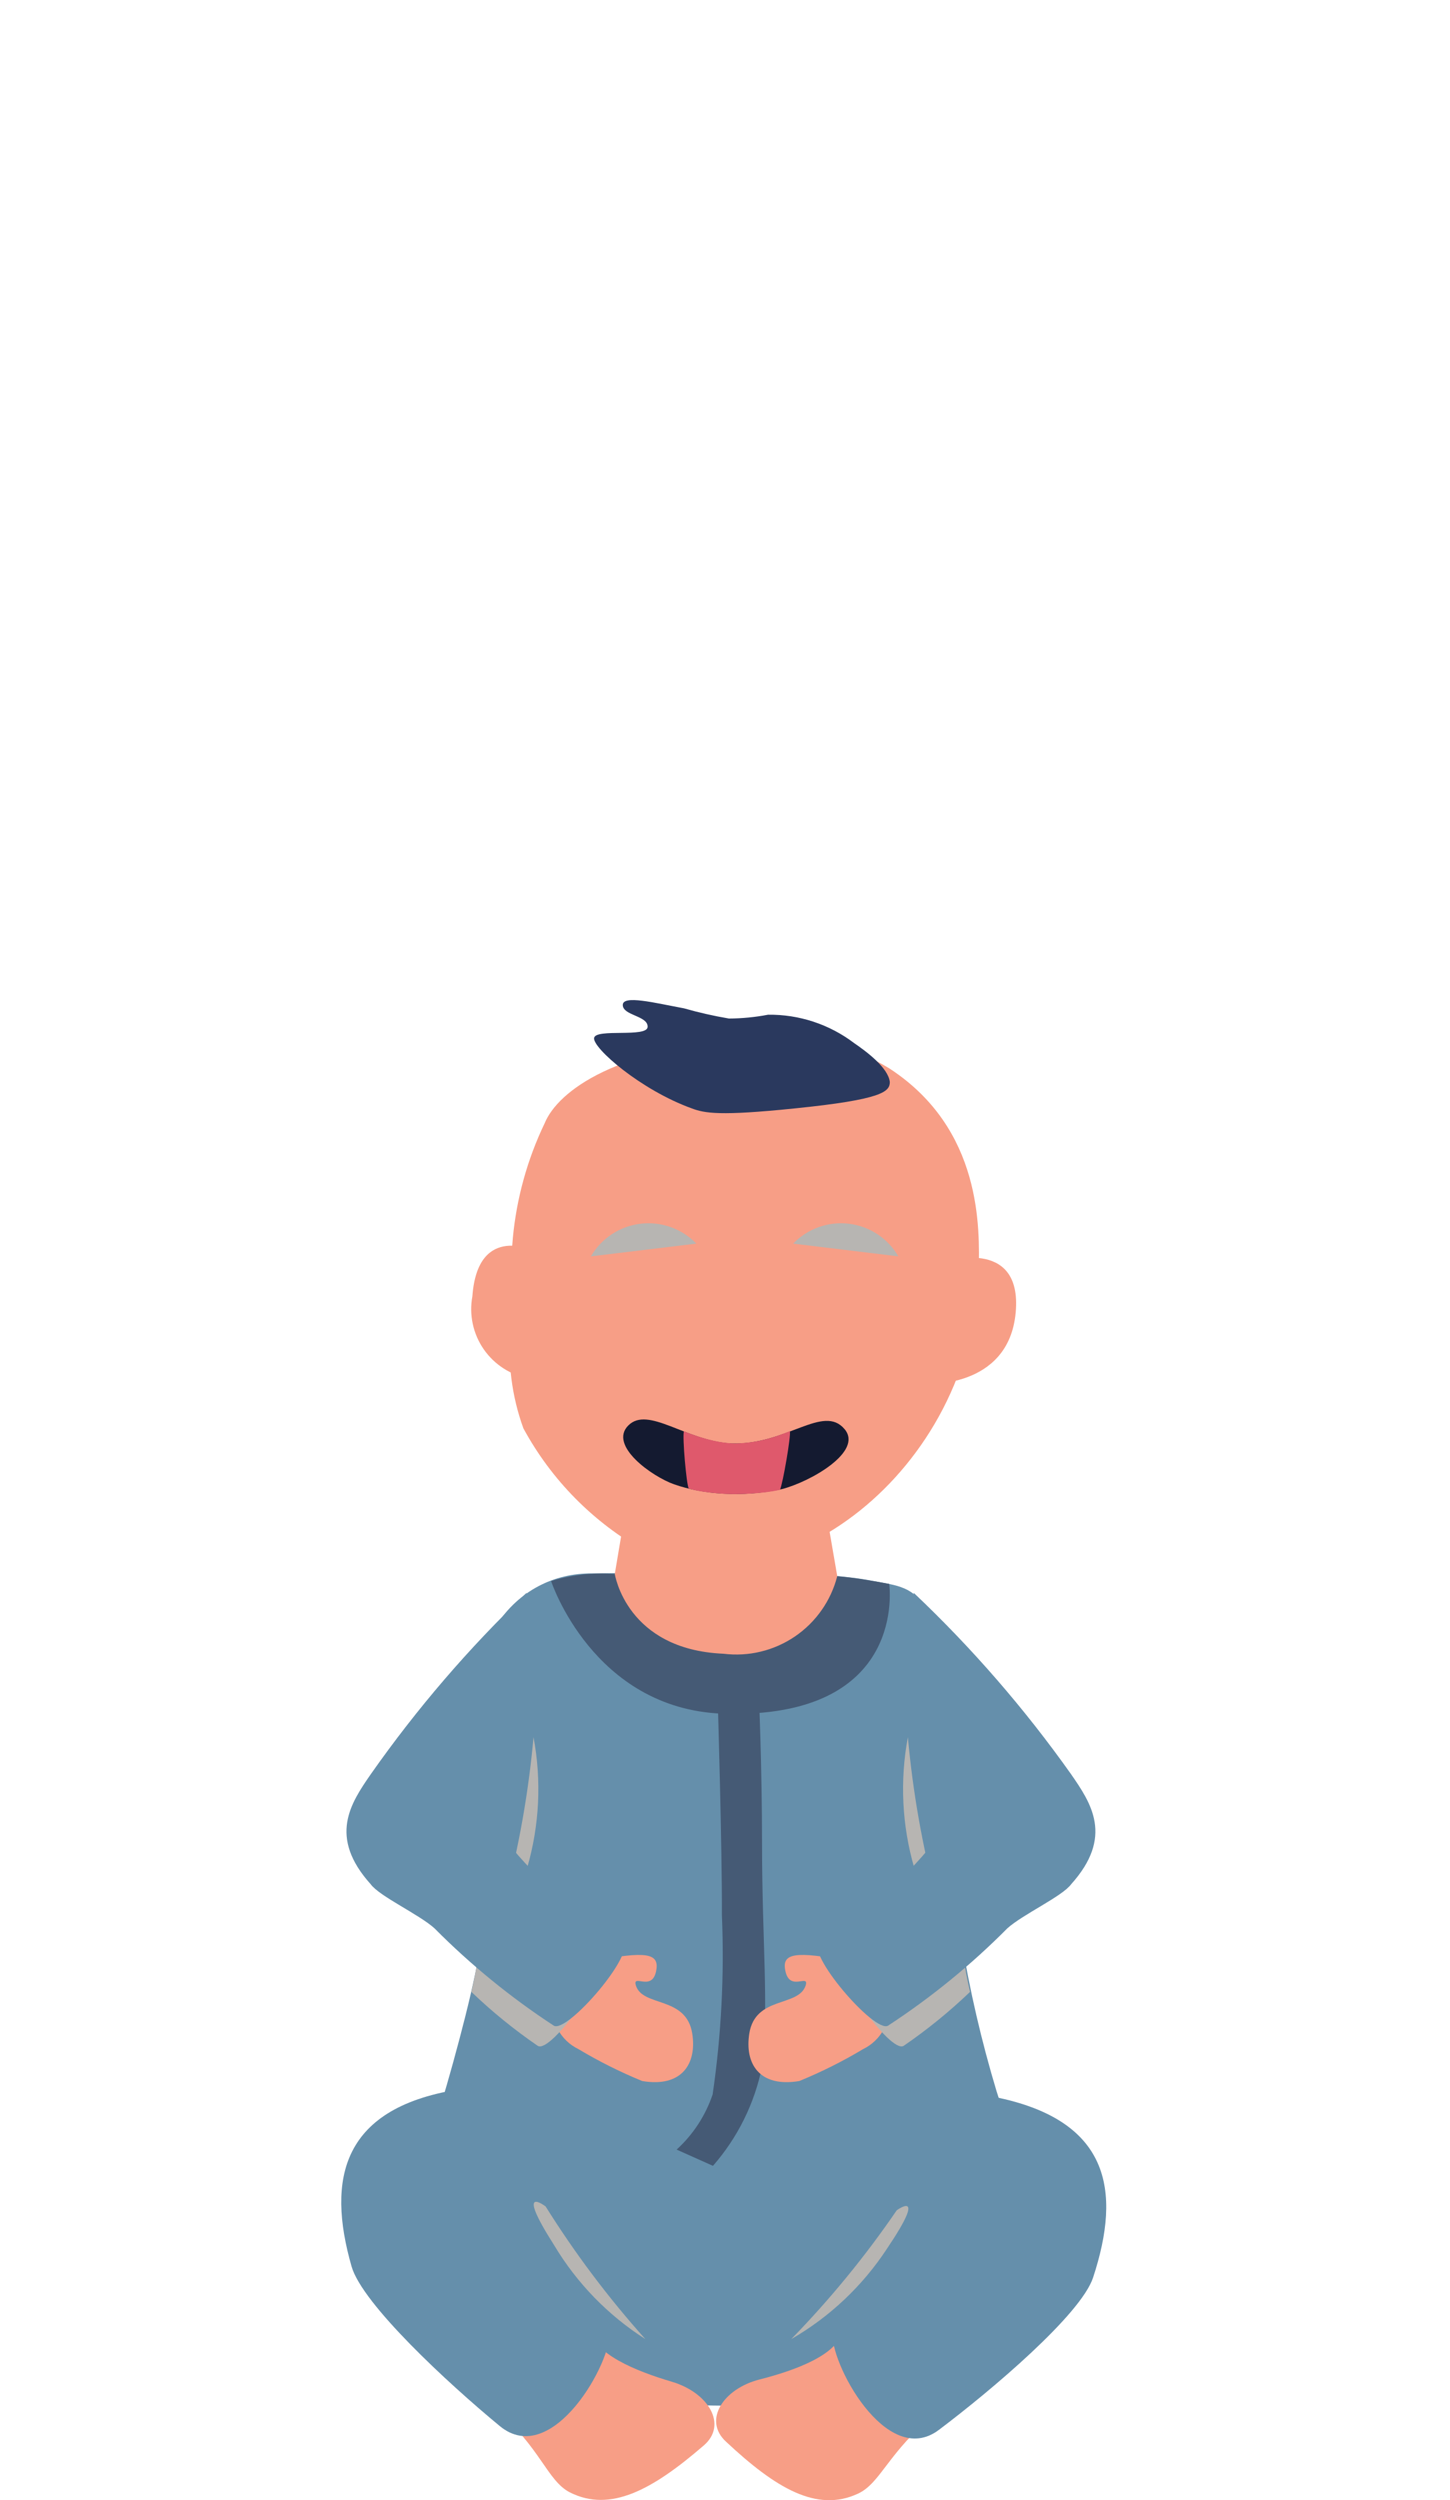
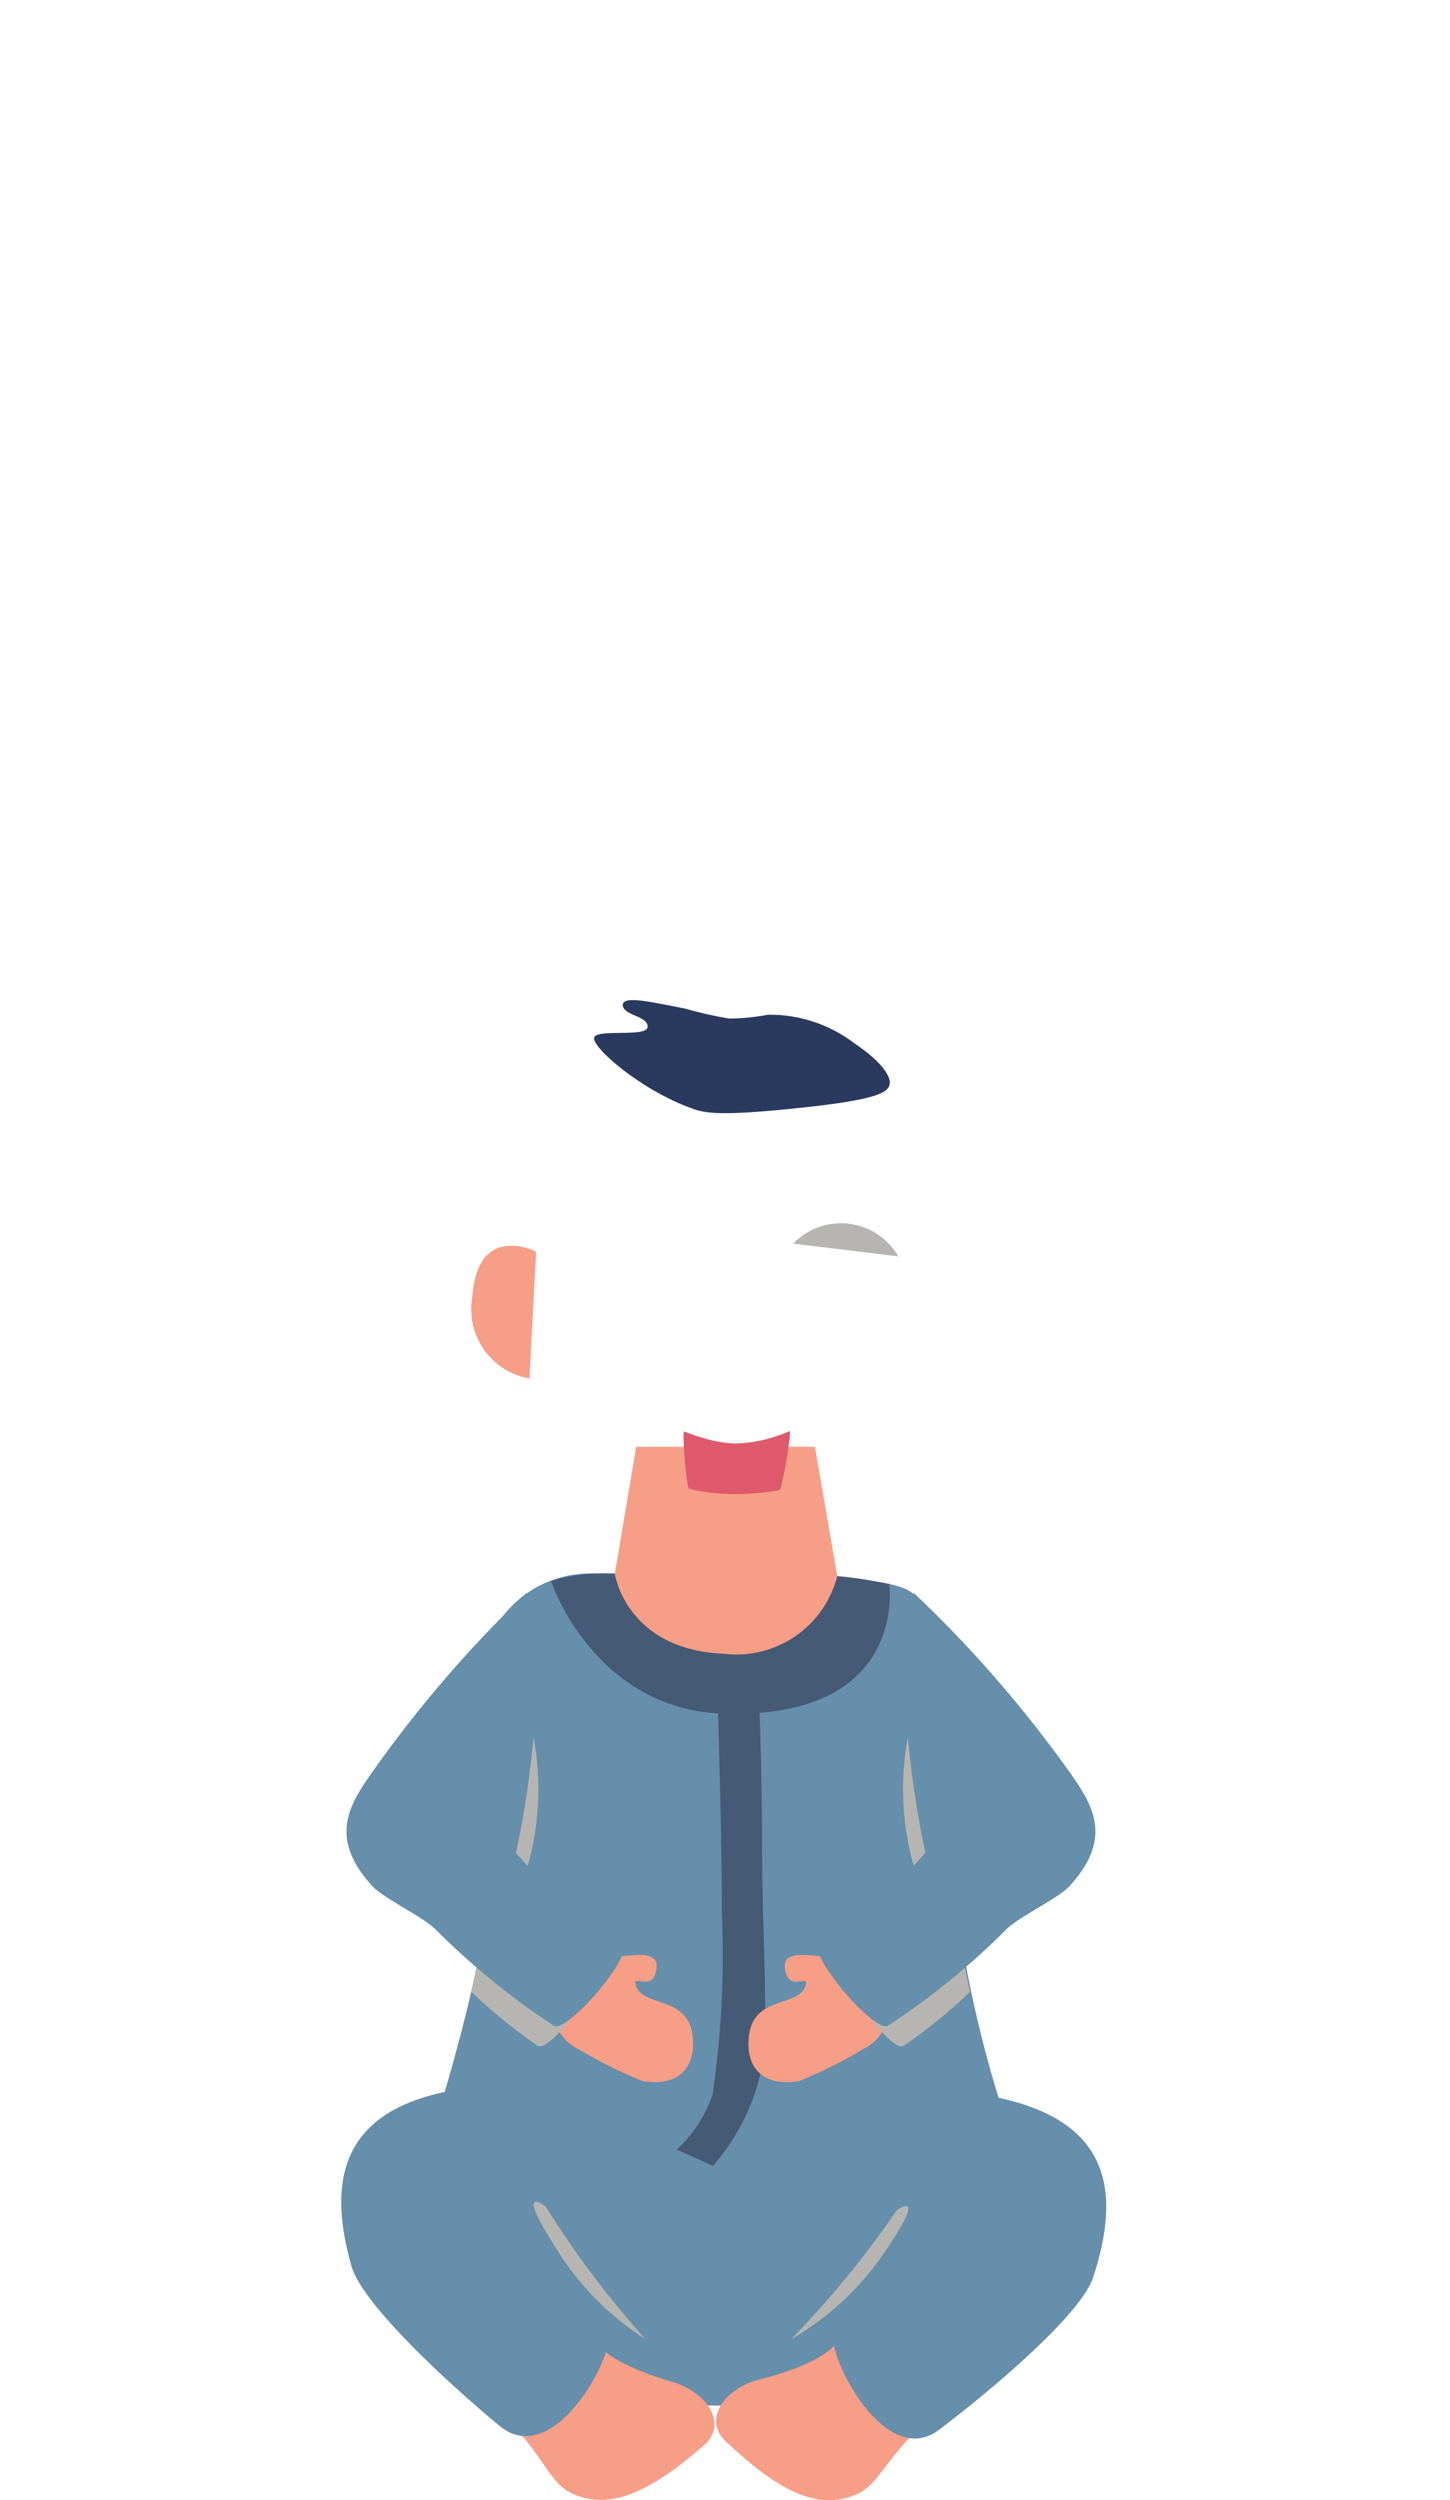
<svg xmlns="http://www.w3.org/2000/svg" viewBox="0 0 116 200">
  <defs>
    <clipPath id="clip0_39_86">
      <rect width="102" height="200" fill="white" />
    </clipPath>
  </defs>
  <g clip-path="url(#clip0_39_86)" transform="matrix(0.7, 0, 0, 0.7, 22.3, 60)">
    <path d="M 67.978 94.961 C 73.332 95.981 76.063 95.398 76.245 117.882 C 76.629 129.878 78.575 141.773 82.036 153.266 C 85.386 163.942 87.862 167.55 84.876 178.773 C 81.234 192.584 24.241 192.366 18.851 179.976 C 13.461 167.587 16.156 163.651 19.907 150.058 C 24.132 134.717 24.714 128.377 22.711 117.809 C 19.689 101.994 27.154 94.05 35.785 94.086 C 40.083 94.123 59.602 93.285 67.978 94.961 Z" fill="#658FAB" />
    <path d="M 40.847 79.62 L 38.189 95.435 C 38.189 95.435 37.133 104.144 49.77 104.946 C 53.006 105.418 56.299 104.597 58.936 102.661 C 61.573 100.724 63.343 97.828 63.863 94.596 L 61.278 79.62 L 40.847 79.62 Z" fill="#F79E86" />
-     <path d="M 75.881 58.521 C 75.881 58.521 85.022 55.46 84.221 64.278 C 83.42 73.097 73.769 72.441 73.769 72.441 L 75.881 58.521 Z" fill="#F79E86" />
    <path d="M 29.412 57.318 C 29.412 57.318 22.748 53.893 22.129 62.42 C 21.935 63.466 21.95 64.54 22.173 65.58 C 22.396 66.621 22.823 67.606 23.429 68.481 C 24.035 69.355 24.809 70.1 25.704 70.673 C 26.6 71.247 27.6 71.637 28.648 71.821 L 29.412 57.318 Z" fill="#F79E86" />
    <path d="M 10.293 174.073 C 11.386 177.716 19.871 185.552 24.86 189.705 C 29.849 193.86 30.687 197.795 33.273 199.107 C 37.898 201.44 42.705 198.816 48.568 193.75 C 51.336 191.382 49.114 187.701 44.926 186.463 C 40.738 185.223 35.931 183.255 35.603 180.413 C 35.276 177.571 33.273 154.905 21.036 156.508 C 8.8 158.112 7.817 165.4 10.293 174.073 Z" fill="#F79E86" />
    <path d="M 8.327 173.307 C 9.565 177.571 19.252 186.572 25.261 191.528 C 31.27 196.484 38.189 184.058 37.825 180.596 C 37.461 177.134 35.093 150.969 21.109 152.974 C 7.125 154.978 5.45 163.286 8.327 173.307 Z" fill="#658FAB" />
    <path d="M 90.23 175.13 C 88.991 178.773 80.215 186.062 74.971 190.216 C 69.727 194.37 68.816 198.05 66.194 199.253 C 61.496 201.44 56.798 198.633 51.117 193.313 C 48.459 190.872 50.789 187.264 54.941 186.207 C 59.093 185.15 64.045 183.328 64.446 180.523 C 64.847 177.716 67.76 155.014 79.814 157.165 C 91.868 159.314 92.961 166.53 90.23 175.13 Z" fill="#F79E86" />
    <path d="M 93.071 174.547 C 91.686 178.773 81.489 187.41 75.444 191.965 C 69.399 196.52 62.844 184.021 63.317 180.778 C 63.79 177.535 66.959 151.262 81.052 153.776 C 95.146 156.29 96.311 164.672 93.071 174.547 Z" fill="#658FAB" />
    <path d="M 50.17 108.626 C 50.17 108.626 50.68 125.534 50.644 133.114 C 50.933 139.97 50.579 146.839 49.588 153.63 C 48.772 156.046 47.356 158.216 45.472 159.934 L 49.624 161.792 C 52.447 158.567 54.38 154.661 55.232 150.459 C 56.034 143.463 55.232 136.211 55.232 124.952 C 55.232 116.169 54.868 107.788 54.868 107.788 L 50.17 108.626 Z" fill="#455A75" />
-     <path d="M 41.867 91.572 C 35.987 88.303 31.161 83.423 27.956 77.506 C 26.627 73.835 26.13 69.914 26.499 66.027 C 26.366 62.6 26.451 59.168 26.754 55.751 C 27.183 51.197 28.416 46.756 30.396 42.633 C 31.889 38.989 38.699 33.851 54.213 33.085 C 59.663 32.364 65.194 33.548 69.872 36.438 C 80.397 43.362 80.106 54.658 79.996 59.541 C 79.304 82.608 57.199 98.787 41.867 91.572 Z" fill="#F79E86" />
    <path d="M 69.836 37.932 C 69.836 39.025 69.035 39.936 58.911 40.956 C 50.425 41.831 48.677 41.503 47.221 40.956 C 41.357 38.843 35.858 34.033 36.04 32.903 C 36.222 31.773 42.122 32.903 42.159 31.628 C 42.195 30.352 39.354 30.352 39.318 29.15 C 39.282 27.947 42.96 28.895 46.31 29.514 C 47.999 29.996 49.713 30.386 51.445 30.68 C 52.948 30.674 54.448 30.527 55.924 30.243 C 59.471 30.2 62.931 31.341 65.757 33.486 C 67.141 34.434 69.654 36.292 69.836 37.932 Z" fill="#2A395E" />
-     <path d="M 51.758 79.244 C 58.051 79.43 62.221 74.704 64.665 77.601 C 66.831 80.17 60.757 83.624 57.494 84.459 C 52.923 85.428 48.47 85.06 45.185 83.909 C 42.668 83.027 37.668 79.477 39.944 77.189 C 42.22 74.901 46.558 78.989 51.758 79.244 Z" fill="#141A30" />
    <path d="M 46.853 84.393 C 46.58 83.821 46.124 78.57 46.299 77.856 C 48.845 78.854 50.68 79.215 52.184 79.244 C 53.87 79.175 55.593 78.996 58.419 77.827 C 58.546 78.392 57.621 83.777 57.286 84.532 C 55.123 85.049 51.911 85.031 51.911 85.031 C 51.911 85.031 48.826 84.991 46.853 84.393 Z" fill="#DF596C" />
    <g style="mix-blend-mode:multiply" transform="matrix(0.857, 0, 0, 0.857, 7.142, 28.571)">
      <path d="M60.269 32.475C61.218 31.487 62.384 30.734 63.674 30.274C64.965 29.814 66.344 29.66 67.704 29.825C69.063 29.99 70.366 30.469 71.509 31.224C72.652 31.979 73.604 32.99 74.29 34.176" fill="#B7B5B2" />
    </g>
    <g style="mix-blend-mode:multiply" transform="matrix(0.857, 0, 0, 0.857, 7.142, 28.571)">
-       <path d="M47.353 32.475C46.4 31.487 45.23 30.734 43.937 30.274C42.644 29.814 41.261 29.66 39.899 29.825C38.536 29.99 37.23 30.468 36.083 31.224C34.937 31.978 33.98 32.989 33.29 34.176" fill="#B7B5B2" />
-     </g>
+       </g>
    <path d="M 31.124 94.961 C 31.124 94.961 35.895 109.537 50.717 110.12 C 72.057 110.812 69.763 95.289 69.763 95.289 C 67.614 94.888 65.611 94.56 63.827 94.414 C 63.105 97.219 61.388 99.665 58.995 101.295 C 56.602 102.925 53.698 103.626 50.826 103.269 C 39.718 102.796 38.407 94.159 38.407 94.159 C 35.951 93.971 33.481 94.243 31.124 94.961 Z" fill="#455A75" />
    <path d="M 35.822 138.398 C 42.013 137.232 43.615 137.414 43.105 139.637 C 42.595 141.86 40.41 139.819 40.811 141.167 C 41.576 143.682 46.565 142.334 47.257 146.67 C 47.803 150.132 46.055 152.864 41.539 152.099 C 39.024 151.069 36.589 149.851 34.256 148.455 C 33.23 147.959 32.39 147.146 31.861 146.136 C 31.332 145.126 31.141 143.973 31.316 142.846 C 31.491 141.719 32.024 140.679 32.835 139.878 C 33.647 139.077 34.693 138.558 35.822 138.398 Z" fill="#F79E86" />
    <g style="mix-blend-mode:multiply" transform="matrix(0.857, 0, 0, 0.857, 7.142, 28.571)">
      <path d="M21.818 119.969C21.818 119.969 22.286 125.283 24.792 115.717C26.435 110.054 26.727 104.083 25.642 98.287C24.982 105.609 23.703 112.862 21.818 119.969Z" fill="#B7B5B2" />
    </g>
    <g style="mix-blend-mode:multiply" transform="matrix(0.857, 0, 0, 0.857, 7.142, 28.571)">
      <path d="M27.257 160.867C27.257 160.867 23.008 157.593 28.404 166.053C31.431 171.106 35.591 175.385 40.555 178.552C35.625 173.048 31.176 167.131 27.257 160.867Z" fill="#B7B5B2" />
    </g>
    <g style="mix-blend-mode:multiply" transform="matrix(0.857, 0, 0, 0.857, 7.142, 28.571)">
      <path d="M74.078 161.377C74.078 161.377 78.326 158.273 72.76 166.521C69.508 171.472 65.143 175.592 60.014 178.552C65.188 173.243 69.893 167.497 74.078 161.377Z" fill="#B7B5B2" />
    </g>
    <g style="mix-blend-mode:multiply" transform="matrix(0.857, 0, 0, 0.857, 7.142, 28.571)">
      <path d="M18.844 114.314C23.106 119.606 28.288 124.085 34.14 127.536C36.306 128.811 27.936 140.63 26.195 139.44C23.059 137.289 20.103 134.886 17.357 132.255C18.714 126.378 19.215 120.335 18.844 114.314Z" fill="#B7B5B2" />
    </g>
    <path d="M 26.098 124.806 C 29.762 129.344 34.216 133.184 39.245 136.138 C 41.102 137.232 32.908 146.779 31.415 145.759 C 26.498 142.542 21.933 138.817 17.795 134.644 C 16.011 133.041 11.531 131 10.512 129.615 C 5.632 124.186 8.217 120.36 10.512 117.044 C 15.757 109.567 21.721 102.622 28.32 96.309" fill="#658FAB" />
    <path d="M 65.211 138.398 C 59.02 137.232 57.381 137.414 57.927 139.637 C 58.474 141.86 60.622 139.819 60.222 141.167 C 59.42 143.682 54.468 142.334 53.776 146.67 C 53.229 150.132 54.941 152.864 59.493 152.099 C 62.009 151.069 64.444 149.851 66.777 148.455 C 67.803 147.959 68.642 147.146 69.172 146.136 C 69.701 145.126 69.892 143.973 69.717 142.846 C 69.541 141.719 69.009 140.679 68.197 139.878 C 67.386 139.077 66.339 138.558 65.211 138.398 Z" fill="#F79E86" />
    <g style="mix-blend-mode:multiply" transform="matrix(0.857, 0, 0, 0.857, 7.142, 28.571)">
      <path d="M79.388 119.969C79.388 119.969 78.879 125.283 76.414 115.717C74.771 110.054 74.48 104.083 75.564 98.287C76.225 105.609 77.504 112.862 79.388 119.969Z" fill="#B7B5B2" />
    </g>
    <g style="mix-blend-mode:multiply" transform="matrix(0.857, 0, 0, 0.857, 7.142, 28.571)">
      <path d="M82.362 114.314C78.1 119.606 72.919 124.085 67.067 127.536C64.9 128.811 73.27 140.63 75.012 139.44C78.148 137.289 81.104 134.886 83.85 132.255C82.493 126.378 81.992 120.335 82.362 114.314Z" fill="#B7B5B2" />
    </g>
    <path d="M 74.898 124.806 C 71.252 129.335 66.824 133.174 61.824 136.138 C 59.967 137.232 68.161 146.779 69.654 145.759 C 74.571 142.542 79.136 138.817 83.274 134.644 C 85.058 133.041 89.538 131 90.557 129.615 C 95.437 124.186 92.852 120.36 90.557 117.044 C 85.255 109.559 79.229 102.614 72.567 96.309" fill="#658FAB" />
  </g>
</svg>